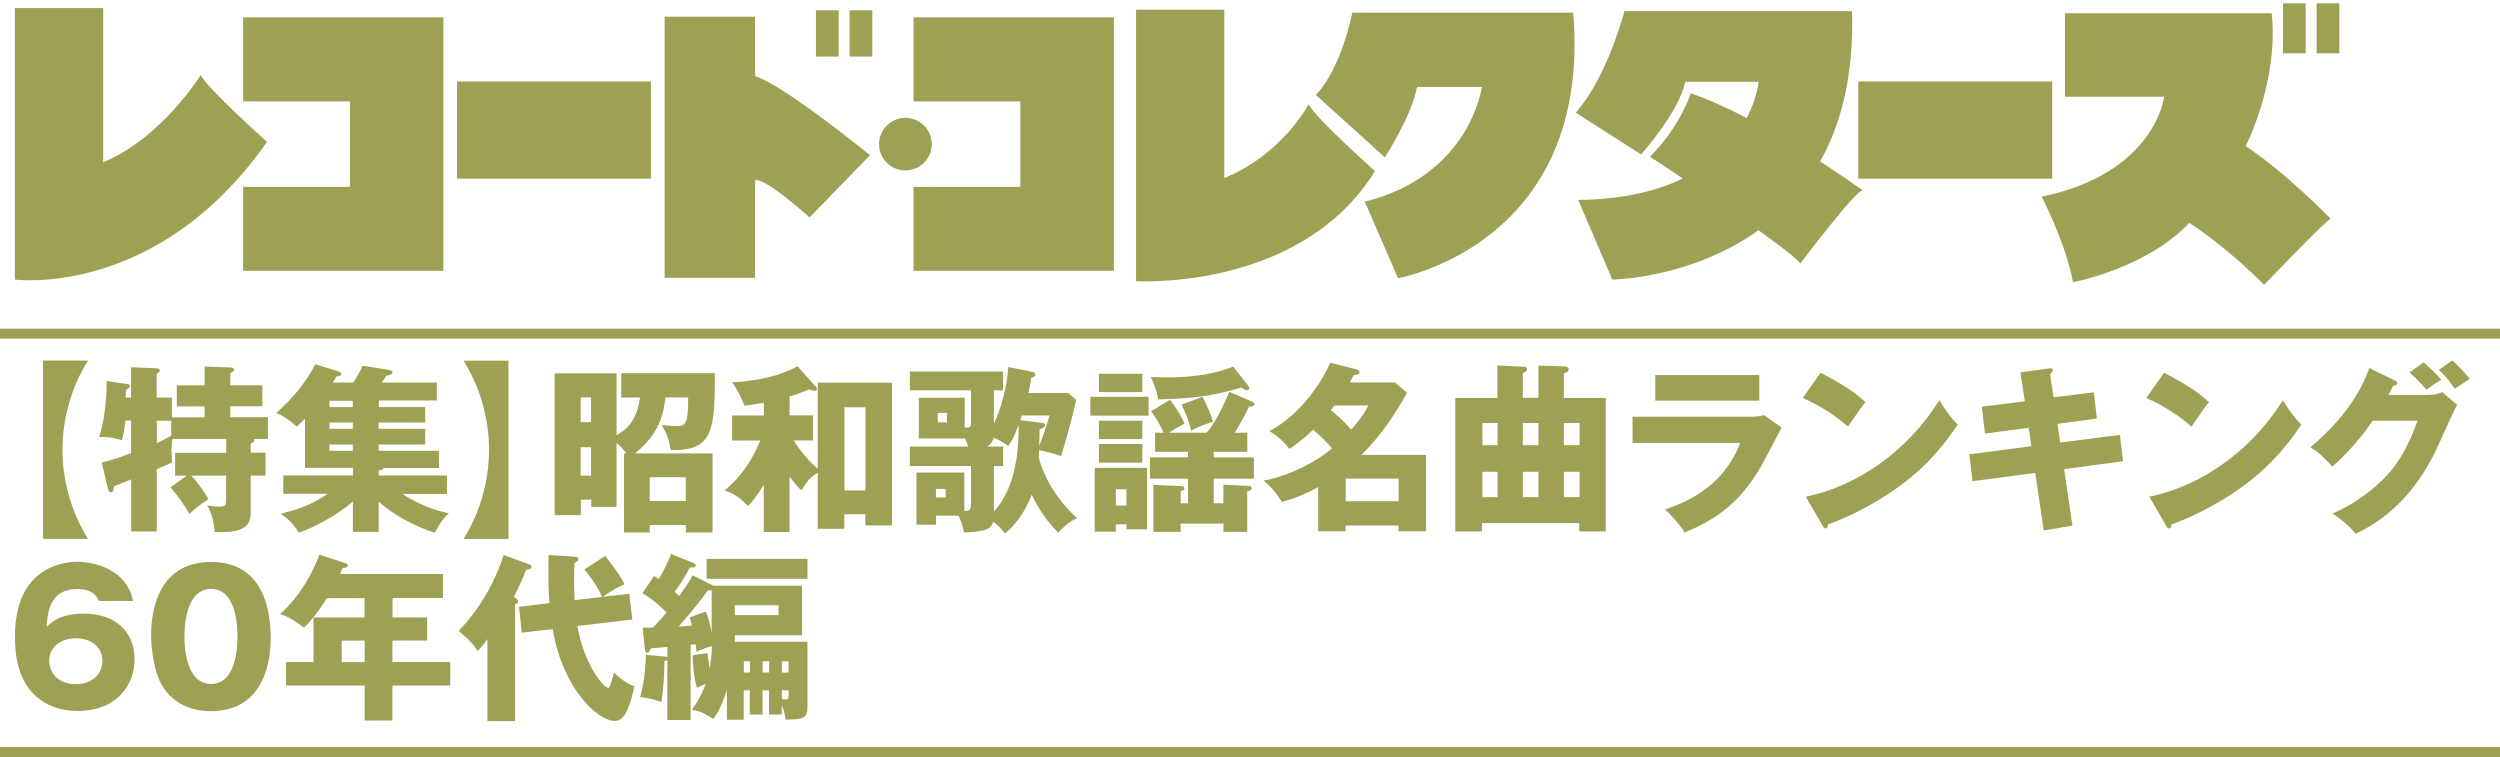
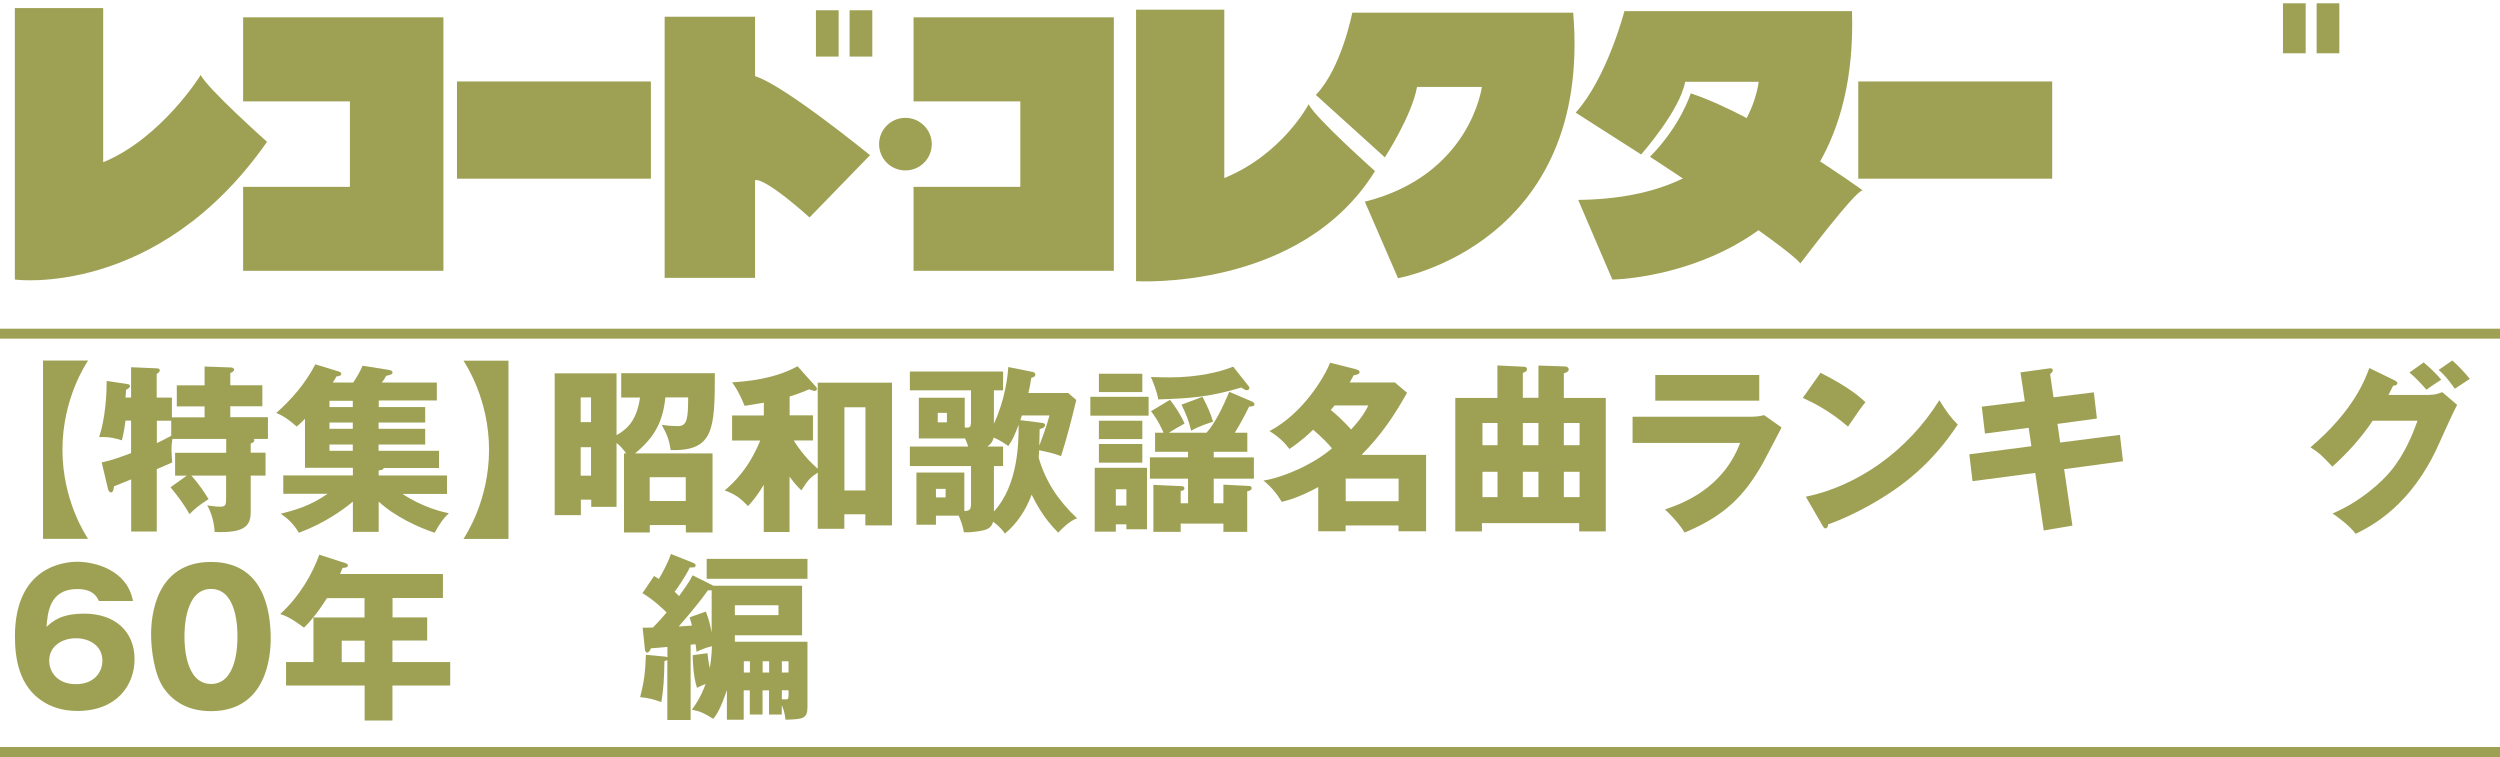
<svg xmlns="http://www.w3.org/2000/svg" id="_レイヤー_2" data-name="レイヤー 2" viewBox="0 0 251 76">
  <defs>
    <style>
      .cls-1 {
        fill: none;
        stroke: #9ea154;
        stroke-miterlimit: 10;
      }

      .cls-2 {
        fill: #9ea154;
      }
    </style>
  </defs>
  <g>
    <path class="cls-2" d="M1.49.81v27.26s14.31,1.91,25.32-13.83c0,0-6.11-5.45-6.65-6.72,0,0-3.93,6.35-9.8,8.77V.81H1.49Z" />
    <path class="cls-2" d="M114.06.97v27.26s16.5,1.03,23.99-11.05c0,0-6.11-5.45-6.66-6.72,0,0-2.6,5-8.47,7.42V.97h-8.87Z" />
    <polygon class="cls-2" points="24.41 1.74 24.41 10.18 35.13 10.18 35.13 18.76 24.41 18.76 24.41 27.19 44.52 27.19 44.52 1.74 24.41 1.74" />
    <polygon class="cls-2" points="91.72 1.74 91.72 10.18 102.44 10.18 102.44 18.76 91.72 18.76 91.72 27.19 111.83 27.19 111.83 1.74 91.72 1.74" />
    <rect class="cls-2" x="186.57" y="8.18" width="19.47" height="9.76" />
    <rect class="cls-2" x="45.88" y="8.18" width="19.47" height="9.76" />
    <g>
      <path class="cls-2" d="M66.73,1.68v26.22h9.08v-9.8s.64-.56,5.47,3.73l6.07-6.25s-8.71-7.1-11.54-7.93V1.68h-9.08Z" />
      <rect class="cls-2" x="81.92" y="1.03" width="2.28" height="4.65" />
      <rect class="cls-2" x="85.3" y="1.03" width="2.28" height="4.65" />
    </g>
    <path class="cls-2" d="M88.26,14.47c0-1.46,1.19-2.64,2.64-2.64s2.65,1.18,2.65,2.64-1.18,2.64-2.65,2.64-2.64-1.18-2.64-2.64Z" />
    <path class="cls-2" d="M135.77,1.27s-1.08,5.59-3.66,8.26l6.93,6.27s2.71-4.17,3.23-7.07h6.51s-1.13,8.85-11.75,11.52l3.33,7.68s19.52-3.39,17.59-26.66h-22.17Z" />
    <g>
      <path class="cls-2" d="M163.09,1.12s-1.73,6.68-4.89,10.19l6.57,4.2s3.9-4.4,4.42-7.3h7.38s-1.05,11.68-18.12,11.86l3.43,8s24.9-.3,24.06-26.95h-22.84Z" />
      <path class="cls-2" d="M165.66,15.74s13.65,8.9,15.1,10.71c0,0,5.53-7.34,6.25-7.34,0,0-10.1-7.34-17.26-9.74,0,0-.96,3.19-4.09,6.37Z" />
    </g>
    <g>
      <rect class="cls-2" x="229.21" y=".33" width="2.28" height="5.02" />
      <rect class="cls-2" x="232.59" y=".33" width="2.28" height="5.02" />
-       <path class="cls-2" d="M207.32,1.34v8.37h9.96s-.85,7.65-12.3,10.04c0,0,2.39,4.55,3.15,8.58,0,0,7.3-1.34,11.68-5.95,0,0,3.46,2.16,7.51,6.22,0,0,6.33-6.63,6.68-6.63,0,0-4.32-4.5-8.53-7.3,0,0,3.34-6.53,2.61-13.34h-20.76Z" />
    </g>
  </g>
  <line class="cls-1" y1="33.5" x2="251" y2="33.5" />
  <line class="cls-1" y1="75.5" x2="251" y2="75.5" />
  <g>
    <path class="cls-2" d="M4.32,54.1v-17.9h4.52c-.23.36-2.57,3.87-2.57,8.95s2.34,8.59,2.57,8.95h-4.52Z" />
    <path class="cls-2" d="M18.77,47.76h-1.19v-2.3h5.13v-1.39h-5.4c-.04.23-.09.59-.09,1.15,0,.4.04.77.07,1.21-.29.14-1.15.5-1.55.67v6.27h-2.57v-5.24c-.54.22-1.1.45-1.73.7-.02.18-.04.61-.31.61-.18,0-.25-.22-.29-.36l-.63-2.65c.95-.2,2.02-.58,2.95-.94v-3.26h-.56c-.13,1.04-.27,1.58-.36,1.98-.54-.18-1.28-.38-2.29-.32.65-1.94.76-4.43.76-5.64l2.14.32c.09.02.2.07.2.18,0,.16-.13.23-.4.4,0,.27-.04.58-.05.76h.56v-3.04l2.57.11c.14,0,.31.05.31.2,0,.18-.2.29-.31.36v2.38h1.53v1.98h3.28v-1.1h-2.79v-2.11h2.79v-1.89l2.58.09c.11,0,.38.02.38.23,0,.16-.22.27-.38.34v1.22h3.22v2.11h-3.22v1.1h3.78v2.18h-1.42c.04.05.05.09.05.14,0,.16-.07.2-.36.32v.92h1.49v2.3h-1.49v3.66c0,1.3-.5,2.14-3.62,2-.05-.88-.27-1.82-.74-2.67.54.07.79.13,1.26.13.59,0,.63-.18.63-.83v-2.29h-3.49c.83.92,1.35,1.75,1.73,2.36-.99.63-1.46,1.04-1.91,1.51-.54-.94-1.08-1.69-1.91-2.7l1.64-1.17ZM17.19,42.24h-1.44v2.25c.31-.14.81-.4,1.44-.74v-1.51Z" />
    <path class="cls-2" d="M38.01,40.87h4.68v1.55h-4.68v.63h4.68v1.58h-4.68v.63h6.07v1.73h-5.56c-.04.22-.38.23-.5.23v.52h6.86v1.85h-4.47c2.07,1.39,4.19,1.85,4.65,1.94-.52.49-.86.94-1.42,1.96-1.64-.54-4.02-1.64-5.62-3.13v3.04h-2.59v-3.04c-.95.81-2.92,2.21-5.42,3.13-.56-.9-1.04-1.37-1.82-1.91,1.39-.36,2.88-.74,4.7-2h-4.45v-1.85h6.99v-.76h-4.81v-4.93c-.16.18-.34.36-.83.79-.86-.76-1.33-1.06-2.05-1.37,1.58-1.4,2.92-2.97,3.92-4.88l2.23.68c.18.05.38.13.38.27,0,.2-.31.25-.5.27-.09.18-.13.27-.36.61h2.05c.31-.47.67-1.03.94-1.69l2.54.4c.2.04.47.07.47.29,0,.18-.27.25-.63.32-.09.18-.34.56-.45.68h5.53v1.8h-5.83v.63ZM35.42,40.24h-2.34v.63h2.34v-.63ZM35.42,42.42h-2.34v.63h2.34v-.63ZM35.42,44.63h-2.34v.63h2.34v-.63Z" />
    <path class="cls-2" d="M51.05,36.21v17.9h-4.52c.23-.36,2.57-3.87,2.57-8.95s-2.34-8.59-2.57-8.95h4.52Z" />
    <path class="cls-2" d="M62.37,39.9v-2.43h9.4c0,5.64-.11,7.83-4.43,7.72-.18-1.12-.36-1.53-.9-2.54.74.13,1.55.13,1.64.13.92,0,1.01-.79,1.01-2.88h-2.29c-.23,2.38-1.04,3.98-3.04,5.62h7.78v7.94h-2.68v-.74h-3.62v.74h-2.59v-7.94h.22c-.5-.67-.67-.81-.97-1.04v6.41h-2.54v-.72h-1.04v1.55h-2.63v-14.24h6.21v6.21c.76-.45,2-1.17,2.36-3.78h-1.87ZM59.34,42.38v-2.48h-1.04v2.48h1.04ZM58.3,44.9v2.86h1.04v-2.86h-1.04ZM68.85,50.3v-2.39h-3.62v2.39h3.62Z" />
    <path class="cls-2" d="M82.11,38.42h7.45v14.33h-2.68v-1.12h-2.11v1.46h-2.67v-5.64c-.79.52-.97.74-1.64,1.78-.31-.29-.61-.59-1.19-1.37v5.55h-2.59v-4.74c-.72,1.22-1.26,1.8-1.58,2.14-.76-.77-1.19-1.15-2.34-1.57.83-.72,2.36-2.07,3.57-5.01h-2.83v-2.52h3.19v-1.28c-.31.05-1.66.27-1.93.32-.61-1.49-1.01-2.02-1.26-2.36,1.33-.09,4.23-.31,6.57-1.62l1.82,2.03c.05.05.13.16.13.23,0,.11-.07.22-.22.22-.11,0-.36-.09-.56-.16-.4.16-1.17.49-1.96.72v1.89h2.34v2.52h-1.93c.22.36,1.08,1.71,2.41,2.84v-8.68ZM86.89,49.24v-8.35h-2.11v8.35h2.11Z" />
    <path class="cls-2" d="M93.97,51.76v.92h-1.96v-5.24h4.81v3.87c.58-.04.67-.13.67-.85v-3.67h-6.14v-1.96h5.85c-.09-.32-.2-.58-.34-.88v.07h-4.61v-4.09h4.61v2.99c.63.07.63-.11.63-.81v-2.92h-6.14v-1.89h9.36v1.89h-.92v3.35c1.13-2.41,1.4-4.86,1.44-5.69l2.45.49c.11.02.27.11.27.27,0,.2-.2.27-.41.32-.07.49-.14.9-.29,1.53h4l.81.7c-.47,1.93-.9,3.67-1.53,5.64-.52-.23-1.64-.5-2.2-.59,0,.13-.04.65-.04.76.7,2.41,1.98,4.3,3.85,6.07-.74.22-1.73,1.24-1.89,1.44-1.53-1.49-2.36-3.19-2.67-3.82-.56,1.51-1.44,2.88-2.68,3.91-.38-.52-.63-.76-1.19-1.19-.07.23-.2.65-.85.83-.04.02-1.06.27-2.09.23-.09-.68-.4-1.39-.52-1.67h-2.29ZM93.97,49.08v.86h.97v-.86h-.97ZM94.15,41.45v.95h.92v-.95h-.92ZM99.79,51.35c2.48-2.68,2.48-7.08,2.48-8.71-.4,1.03-.58,1.51-1.04,2.14-.31-.22-.79-.56-1.46-.85-.09.38-.31.68-.63.9h1.57v1.96h-.92v4.55ZM104.56,42.45c.22.04.36.04.36.23,0,.25-.31.34-.54.4,0,.52-.02.92-.04,1.66.2-.49.77-2.02,1.03-3.03h-2.77c-.02.07-.13.4-.16.47l2.12.27Z" />
    <path class="cls-2" d="M115.32,39.84v1.89h-5.85v-1.89h5.85ZM115.16,46.96v6.18h-2.07v-.5h-1.06v.74h-2.12v-6.41h5.26ZM114.69,37.52v1.84h-4.36v-1.84h4.36ZM114.69,42.24v1.84h-4.36v-1.84h4.36ZM114.69,44.58v1.87h-4.36v-1.87h4.36ZM112.03,49.12v1.64h1.06v-1.64h-1.06ZM125.77,40.36c.13.05.18.14.18.23,0,.2-.27.23-.54.23-.36.74-.86,1.71-1.44,2.63h1.26v1.91h-3.37v.56h4.03v2.14h-4.03v2.47h.97v-1.87l2.57.13c.14,0,.27.07.27.23,0,.18-.23.27-.45.31v4.07h-2.39v-.83h-4.29v.83h-2.74v-4.72l2.85.13c.16,0,.27.09.27.23s-.13.23-.38.25v1.24h.74v-2.47h-3.83v-2.14h3.83v-.56h-3.31v-1.91h.85c-.09-.23-.56-1.3-1.26-2.16l1.91-1.15c.43.56,1.03,1.39,1.46,2.39-.54.29-1.06.59-1.58.92h3.78c.83-.9,1.64-2.56,2.29-4.11l2.36,1.01ZM125.3,38.67c.07.11.14.2.14.29,0,.13-.13.22-.27.22-.13,0-.4-.16-.54-.27-3.31.97-5.06,1.08-8.34,1.19-.14-.85-.54-1.78-.74-2.25.65.02,1.35.04,1.85.04,2.85,0,5.1-.54,6.41-1.08l1.48,1.87ZM120.73,39.84c.54,1.03.83,1.71,1.06,2.5-.22.07-1.44.45-2.2.9-.23-1.01-.54-1.75-.97-2.61l2.11-.79Z" />
    <path class="cls-2" d="M132.35,48.9c-1.84,1.01-3.03,1.33-3.66,1.49-.43-.72-.95-1.42-1.84-2.14,2.02-.32,5.04-1.64,6.88-3.24-.4-.47-.88-.99-1.89-1.87-.23.22-1.01,1.01-2.38,1.94-.36-.47-.88-1.1-2-1.8,3.37-1.78,5.49-5.4,6.09-6.86l2.5.63c.25.07.45.13.45.31,0,.2-.2.25-.59.32-.16.29-.22.4-.4.72h4.54l1.22,1.04c-1.31,2.3-2.54,4.18-4.57,6.23h6.48v7.67h-2.77v-.58h-5.31v.58h-2.75v-4.45ZM133.99,40.71c-.25.31-.29.34-.38.45.63.5,1.48,1.33,2.04,1.96,1.1-1.19,1.44-1.84,1.73-2.41h-3.38ZM140.42,50.32v-2.27h-5.31v2.27h5.31Z" />
    <path class="cls-2" d="M150.35,36.69l2.65.13c.14,0,.31.05.31.25s-.13.25-.42.38v2.49h1.57v-3.24l2.66.09c.22,0,.38.13.38.29,0,.2-.18.32-.49.4v2.47h4.21v13.4h-2.67v-.83h-9.76v.83h-2.68v-13.4h4.23v-3.24ZM150.35,42.47h-1.51v2.23h1.51v-2.23ZM150.35,47.37h-1.51v2.54h1.51v-2.54ZM154.46,42.47h-1.57v2.23h1.57v-2.23ZM154.46,47.37h-1.57v2.54h1.57v-2.54ZM157.01,44.7h1.58v-2.23h-1.58v2.23ZM157.01,49.91h1.58v-2.54h-1.58v2.54Z" />
    <path class="cls-2" d="M175.57,41.84c.56,0,1.03-.02,1.55-.16l1.75,1.24c-.31.58-1.62,3.13-1.91,3.64-1.82,3.19-3.76,5.22-7.83,6.91-.5-.85-1.4-1.8-1.96-2.32,1.66-.58,5.76-2,7.54-6.68h-10.8v-2.63h11.67ZM176.63,37.65v2.58h-10.44v-2.58h10.44Z" />
    <path class="cls-2" d="M182.79,37.43c3.02,1.55,3.96,2.45,4.5,2.95-.43.52-.56.72-1.75,2.45-1.93-1.66-3.64-2.47-4.54-2.88l1.78-2.52ZM181.31,49.87c5.13-1.06,10.19-4.54,13.4-9.69.77,1.22,1.08,1.67,1.85,2.45-1.04,1.55-2.7,3.82-5.6,6-1.64,1.24-4.52,2.99-7.42,4.02,0,.2-.09.4-.25.4-.11,0-.18-.05-.29-.25l-1.69-2.92Z" />
    <path class="cls-2" d="M202.84,37.39l2.88-.4c.13-.02.38-.04.38.18,0,.16-.13.27-.27.38l.34,2.34,4.05-.5.31,2.63-3.96.54.27,1.87,6-.77.31,2.65-5.91.79.83,5.67-2.88.49-.85-5.78-6.3.83-.32-2.7,6.23-.81-.27-1.85-4.39.58-.32-2.7,4.32-.54-.43-2.88Z" />
-     <path class="cls-2" d="M217.28,37.43c3.02,1.55,3.96,2.45,4.5,2.95-.43.52-.56.72-1.75,2.45-1.93-1.66-3.64-2.47-4.54-2.88l1.78-2.52ZM215.8,49.87c5.13-1.06,10.19-4.54,13.4-9.69.77,1.22,1.08,1.67,1.85,2.45-1.04,1.55-2.7,3.82-5.6,6-1.64,1.24-4.52,2.99-7.42,4.02,0,.2-.09.4-.25.4-.11,0-.18-.05-.29-.25l-1.69-2.92Z" />
    <path class="cls-2" d="M243.92,39.64c.59,0,.92-.13,1.28-.27l1.5,1.28c-.32.54-1.42,3.01-1.84,3.93-2.77,6.23-6.77,8.23-8.35,9.02-.31-.4-.81-.99-2.32-2.05,2.74-1.15,4.92-3.13,5.85-4.27,1.46-1.76,2.29-3.94,2.68-5.04h-4.5c-1.15,1.71-2.52,3.24-4.05,4.61-.97-1.03-1.33-1.4-2.2-1.94,4.38-3.71,5.51-6.88,5.91-7.96l2.59,1.26c.07.04.23.13.23.27,0,.18-.25.23-.43.25-.29.56-.34.7-.47.92h4.12ZM243.34,36.39c.74.63,1.31,1.19,1.76,1.73-1.03.67-1.13.74-1.48,1.01-.7-.79-1.06-1.17-1.71-1.73l1.42-1.01ZM246.21,36.19c.58.5,1.35,1.33,1.76,1.85-.23.16-1.3.85-1.51.99-.13-.18-.83-1.24-1.62-1.89l1.37-.95Z" />
    <path class="cls-2" d="M9.93,60.35c-.18-.38-.54-1.21-2.18-1.21-2.79,0-2.97,2.41-3.08,3.8.63-.58,1.46-1.33,3.8-1.33,3.01,0,5.04,1.73,5.04,4.57,0,2.65-1.82,5.2-5.74,5.2-1.69,0-2.75-.52-3.35-.88-2.54-1.53-2.92-4.45-2.92-6.61,0-7.06,5.02-7.49,6.27-7.49,1.62,0,4.99.74,5.58,3.94h-3.42ZM10.28,66.33c0-1.5-1.3-2.25-2.66-2.25s-2.68.77-2.68,2.25c0,1.17.86,2.36,2.68,2.36s2.66-1.19,2.66-2.36Z" />
    <path class="cls-2" d="M27.18,64.14c0,1.73-.41,7.26-6,7.26-2.61,0-4.02-1.26-4.75-2.32-.94-1.37-1.26-3.83-1.26-5.4,0-1.73.41-7.26,6.01-7.26,5.26,0,6,4.79,6,7.72ZM18.52,63.9c0,.59,0,4.77,2.67,4.77s2.65-4.16,2.65-4.77c0-.67,0-4.77-2.65-4.77s-2.67,4.12-2.67,4.77Z" />
    <path class="cls-2" d="M39.4,61.99h3.49v2.32h-3.49v2.16h5.8v2.36h-5.8v3.51h-2.79v-3.51h-7.89v-2.36h2.75v-4.48h5.13v-1.94h-3.78c-.07.13-1.13,1.85-2.3,2.97-1.37-1.04-1.98-1.24-2.39-1.37,1.96-1.78,3.24-4.05,3.93-5.96l2.65.86c.11.04.22.09.22.2,0,.23-.25.25-.54.27-.09.23-.18.43-.25.61h10.33v2.41h-5.06v1.94ZM36.61,64.32h-2.3v2.16h2.3v-2.16Z" />
-     <path class="cls-2" d="M51.73,72.4h-2.79v-8.23c-.31.45-.67.88-.99,1.19-.49-.88-1.71-1.85-1.91-2.02,2.79-2.83,4.12-6.3,4.52-7.62l2.57.94c.11.04.23.09.23.23,0,.29-.43.31-.54.31-.34.92-.61,1.49-1.24,2.75.23.11.43.2.43.4s-.16.29-.29.32v11.72ZM60.46,59.94c-.58-1.33-1.69-2.65-1.78-2.77l2.07-1.35c.5.59,1.48,1.87,1.96,2.84-.52.23-1.19.54-2.18,1.26l2.65-.31.31,2.59-5.53.65c.74,4.05,2.7,6.21,3.1,6.21.18,0,.31-.52.59-1.53.61.58,1.15,1.03,2.05,1.37-.36,1.53-.81,3.48-1.94,3.48-1.91,0-5.35-3.53-6.27-9.22l-3.11.36-.27-2.59,3.06-.38c-.13-1.44-.13-2.63-.09-4.83l2.52.16c.2.02.47.04.47.23,0,.22-.18.31-.38.4-.04.56-.05.95-.05,1.8,0,.18,0,1.04.05,1.94l2.77-.32Z" />
    <path class="cls-2" d="M80.53,58.81v4.97h-6.75v.65h7.29v6.5c0,1.22-.4,1.28-2.2,1.33-.09-.7-.18-.99-.38-1.46v.94h-1.28v-2.43h-.65v2.43h-1.28v-2.43h-.61v2.95h-1.69v-2.99c-.13.38-.67,2.12-1.37,2.9-.9-.56-1.26-.74-2.14-.92.88-1.19,1.24-2.21,1.37-2.59-.41.18-.61.27-.86.4-.38-1.13-.43-2.75-.43-3.28l1.48-.2c.07.67.14,1.06.23,1.51.09-.5.2-1.37.22-2.21-.61.13-1.28.43-1.55.56-.04-.27-.04-.32-.09-.76-.2.02-.34.04-.5.05v7.56h-2.34v-6.03c-.07.05-.16.09-.29.11-.02,1.53-.09,2.93-.32,4.12-.86-.31-1.15-.38-2.12-.5.43-1.64.52-2.68.58-4.25l1.91.18c.07,0,.16.04.25.07v-1.04c-.29.04-1.46.13-1.66.14-.04.14-.18.43-.38.43-.16,0-.2-.2-.22-.32l-.23-2.18c.49,0,.65,0,1.04-.02.74-.76,1.01-1.08,1.37-1.51-.11-.11-1.31-1.3-2.43-1.93l1.17-1.73c.27.16.32.2.47.31.14-.23.83-1.37,1.22-2.52l2.21.88c.05.02.27.11.27.25,0,.25-.25.23-.58.22-.4.85-1.28,2.14-1.53,2.45.13.11.2.18.45.43.97-1.37,1.08-1.53,1.35-2.09l1.85.92c.09.04.16.07.23.13h8.91ZM71.46,59.26c-.13.02-.23.02-.38,0-.67.97-1.84,2.38-2.94,3.64.23-.02,1.12-.07,1.33-.09-.05-.22-.07-.29-.23-.83l1.62-.58c.27.65.41,1.17.59,2.11v-4.25ZM81.07,56.11v2h-10.12v-2h10.12ZM73.78,60.77v.99h4.38v-.99h-4.38ZM75.29,66.39h-.61v1.13h.61v-1.13ZM77.22,66.39h-.65v1.13h.65v-1.13ZM78.5,67.52h.67v-1.13h-.67v1.13ZM78.5,70.2c.11,0,.31.02.4.02.25,0,.27-.07.27-.56v-.36h-.67v.9Z" />
  </g>
</svg>